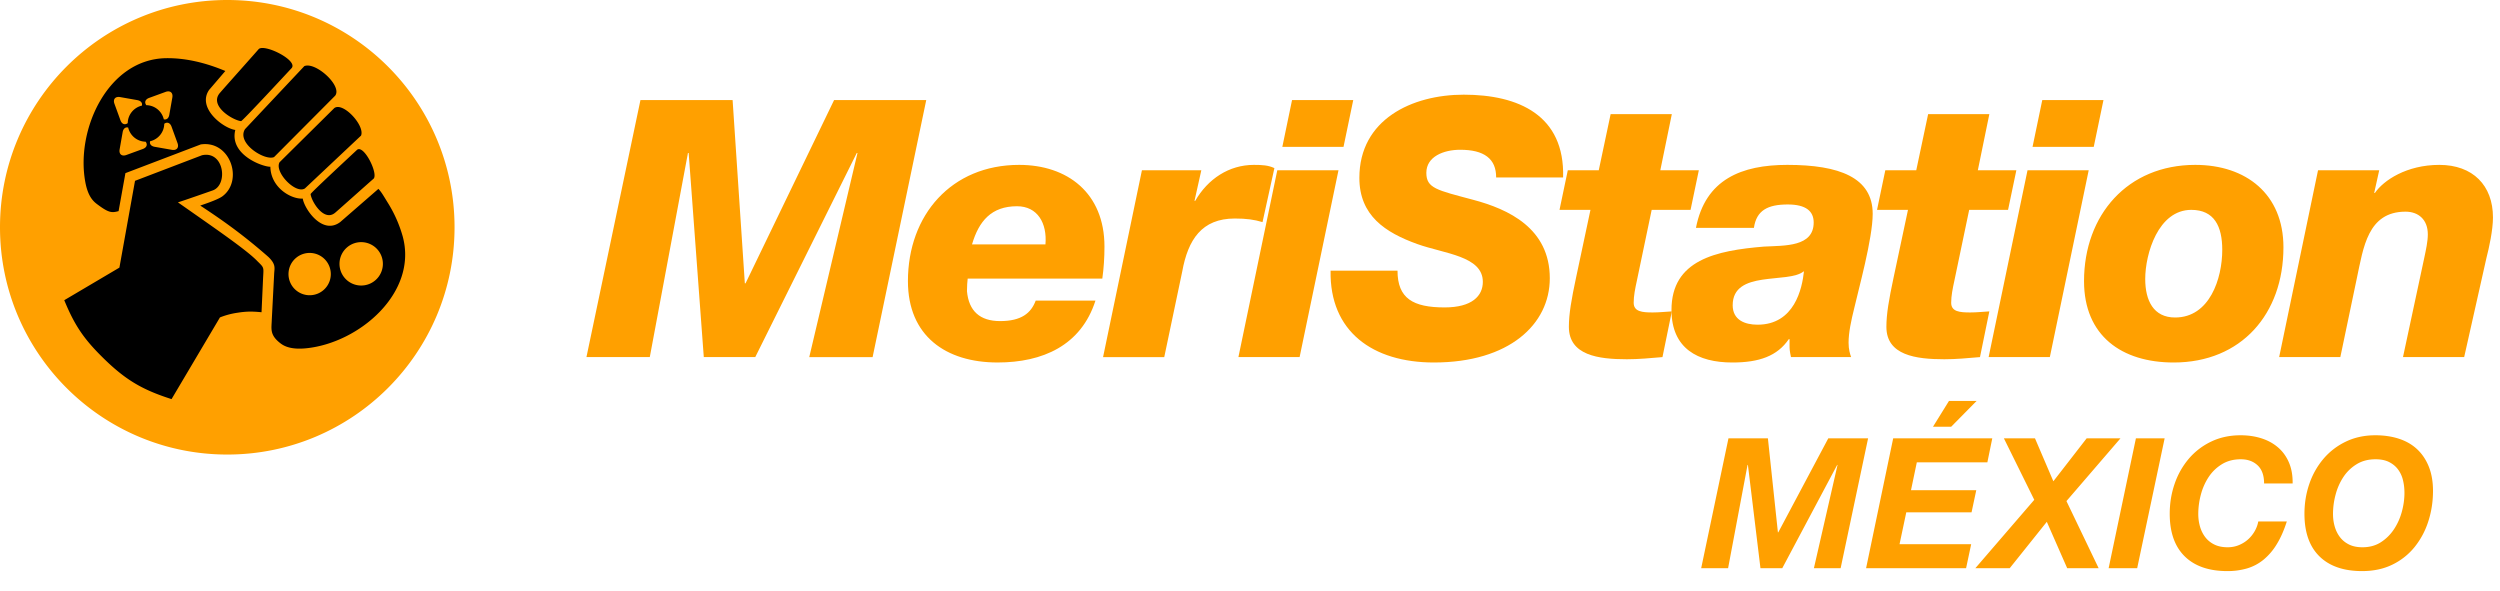
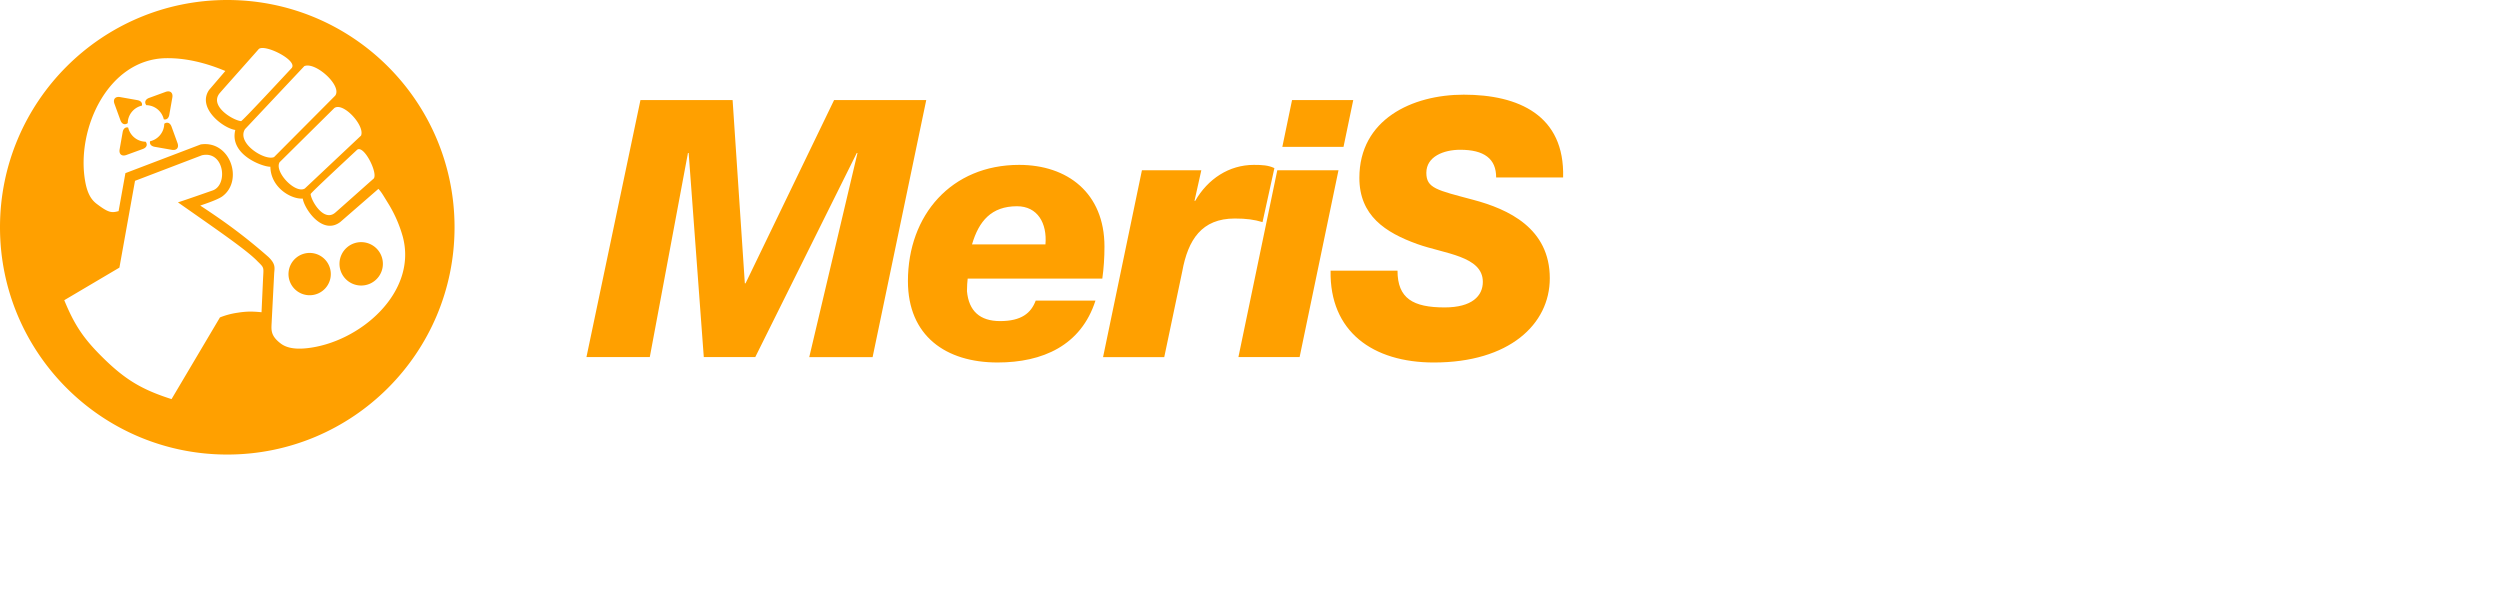
<svg xmlns="http://www.w3.org/2000/svg" width="165" height="39" viewBox="0 0 165 39">
  <g fill="none" fill-rule="evenodd">
    <g fill="#FFA000" fill-rule="nonzero">
      <path d="M42.27 6.605h6.082l.807 12.093h.048L55.05 6.605h6.082l-3.54 16.964h-4.181l3.183-13.471h-.047l-6.7 13.47H46.45l-.998-13.47h-.048l-2.518 13.47h-4.181zM63.867 18.39c-.024.26-.047.427-.047.83.118 1.307.855 1.972 2.185 1.972 1.402 0 2.044-.522 2.352-1.354h3.944c-.95 2.97-3.492 4.086-6.462 4.086-3.421 0-5.916-1.758-5.916-5.369 0-4.371 2.875-7.673 7.341-7.673 3.184 0 5.631 1.853 5.631 5.393 0 .736-.047 1.425-.142 2.114h-8.886zM69 16.131c.119-1.402-.522-2.519-1.877-2.519-1.687 0-2.518.974-2.97 2.519H69zM75.367 11.238h3.92l-.451 2.02h.047c.832-1.45 2.234-2.376 3.873-2.376.547 0 .95.023 1.354.213l-.784 3.564c-.546-.166-1.069-.237-1.83-.237-2.185 0-3.088 1.401-3.468 3.492l-1.188 5.655h-4.038l2.565-12.331zM84.3 11.238h4.04l-2.566 12.33h-4.039l2.566-12.33zm4.372-1.544h-4.038l.641-3.089h4.039l-.642 3.089zM92.236 17.866c0 1.83 1.022 2.424 3.113 2.424 1.805 0 2.518-.76 2.518-1.687 0-1.71-2.542-1.853-4.324-2.495-2.114-.76-3.825-1.876-3.825-4.37 0-3.85 3.469-5.489 6.89-5.489 3.611 0 6.676 1.354 6.557 5.465h-4.419c0-.619-.19-1.07-.593-1.379-.405-.308-.998-.45-1.782-.45-1.093 0-2.233.45-2.233 1.52 0 1.021.689 1.14 3.088 1.781 2.329.618 5.06 1.877 5.06 5.18 0 3.04-2.684 5.559-7.65 5.559-4.038 0-6.89-2.044-6.818-6.059h4.418z" />
-       <path d="M109.58 11.238h2.543l-.546 2.613h-2.566l-.974 4.657c-.12.546-.214 1.021-.214 1.473 0 .594.57.641 1.259.641.451 0 .807-.047 1.259-.07l-.618 3.017c-.831.07-1.568.142-2.352.142-1.877 0-3.825-.261-3.825-2.138 0-.856.166-1.806.475-3.255l.95-4.467h-2.043l.547-2.613h2.043l.784-3.706h4.039l-.76 3.706z" />
-       <path d="M111.933 15.04c.618-3.208 3.017-4.158 6.034-4.158 3.421 0 5.631.831 5.631 3.23 0 1.64-.95 5.038-1.212 6.202-.213.855-.38 1.64-.38 2.304 0 .452.095.737.167.95h-3.968c-.095-.427-.095-.57-.095-.807v-.38h-.047c-.76 1.116-1.949 1.544-3.73 1.544-2.281 0-4.015-.927-4.015-3.469 0-3.302 2.945-3.92 6.105-4.181 1.378-.071 3.28.024 3.28-1.592 0-.736-.5-1.188-1.712-1.188-1.306 0-2.066.38-2.233 1.544h-3.825zm4.063 6.39c2.447 0 2.946-2.4 3.064-3.516h-.023c-1.022.831-4.68-.119-4.68 2.233 0 .974.807 1.283 1.639 1.283zM130.536 11.238h2.543l-.547 2.613h-2.566l-.974 4.657c-.119.546-.214 1.021-.214 1.473 0 .594.57.641 1.26.641.45 0 .807-.047 1.258-.07l-.617 3.017c-.832.07-1.569.142-2.352.142-1.877 0-3.825-.261-3.825-2.138 0-.856.166-1.806.475-3.255l.95-4.467h-2.043l.546-2.613h2.043l.784-3.706h4.04l-.76 3.706zM133.816 11.238h4.038l-2.565 12.33h-4.04l2.567-12.33zm4.37-1.544h-4.038l.642-3.089h4.039l-.642 3.089zM144.887 10.882c3.35 0 5.82 1.924 5.82 5.44 0 4.395-2.78 7.603-7.245 7.603-3.422 0-5.916-1.758-5.916-5.37 0-4.371 2.874-7.673 7.34-7.673zm-1.33 10.073c2.28 0 3.112-2.566 3.112-4.466 0-1.545-.523-2.638-2.044-2.638-2.185 0-3.04 2.899-3.04 4.562 0 1.425.546 2.542 1.971 2.542zM152.99 11.238h4.038l-.332 1.497h.047c.57-.832 2.091-1.853 4.253-1.853 2.21 0 3.54 1.354 3.54 3.468 0 .832-.261 2.02-.428 2.661l-1.473 6.557h-4.038l1.401-6.533c.119-.57.238-1.093.238-1.568 0-.974-.618-1.497-1.473-1.497-2.494 0-2.78 2.376-3.207 4.371l-1.094 5.227h-4.038l2.566-12.33z" />
    </g>
    <g fill-rule="nonzero">
-       <circle fill="#000" cx="14.813" cy="15.15" r="14.112" />
      <path d="M0 15C0 6.716 6.716 0 15 0c8.284 0 15 6.716 15 15 0 8.284-6.716 15-15 15-8.284 0-15-6.716-15-15zm8.278-3.573 4.972-1.895c1.942-.288 2.838 2.37 1.435 3.42-.348.261-1.458.603-1.466.618 1.428.938 2.801 1.901 4.494 3.387.494.476.41.72.384 1.072l-.159 3.074c-.015.592-.16 1 .587 1.567.267.203.735.413 1.691.316 3.495-.353 7.372-3.673 6.363-7.383a8.547 8.547 0 0 0-.928-2.13c-.411-.665-.452-.759-.676-1.008l-2.516 2.187c-1.183.901-2.38-.881-2.477-1.547-.75.056-2.109-.708-2.138-2.099-.519.008-2.723-.8-2.314-2.428-.81-.118-2.544-1.455-1.729-2.643l1.071-1.25c-1.263-.528-2.588-.863-3.903-.845-3.844.051-5.967 4.694-5.343 8.151.17.946.508 1.278.777 1.48.773.583.967.585 1.424.463l.451-2.507zm-4.037 8.386c.675 1.641 1.272 2.532 2.534 3.778 1.475 1.456 2.573 2.12 4.547 2.75l3.194-5.391a5.03 5.03 0 0 1 1.152-.308c.614-.098.997-.093 1.593-.034l.1-2.199c.036-.786.096-.711-.366-1.164-.69-.727-2.68-2.084-5.253-3.891 0 .007.59-.188 2.292-.784 1.04-.363.765-2.65-.705-2.323l-4.418 1.687-1.03 5.728-3.64 2.151zM23.828 8.951c.277-.65-1.186-2.246-1.765-1.817l-3.609 3.572c-.37.636 1.053 2.119 1.667 1.733l3.707-3.488zm.827 2.845c.326-.324-.641-2.273-1.09-1.907-.337.318-3.1 2.876-3.065 2.922.048.471.879 1.857 1.622 1.227.248-.21 2.513-2.235 2.533-2.242zm-4.571-7.431-3.915 4.16c-.575.931 1.319 2.109 1.919 1.842l4.035-4.054c.482-.65-1.309-2.26-2.039-1.948zm-3.013-1.122c-.008.022-2.324 2.614-2.564 2.897-.72.85.864 1.8 1.403 1.855.052.041 2.98-3.12 3.342-3.505.419-.514-1.81-1.62-2.181-1.247zm1.975 14.725a1.396 1.396 0 1 1 2.782.243 1.396 1.396 0 0 1-2.782-.243zm3.363-.641a1.432 1.432 0 1 1 2.852.25 1.432 1.432 0 0 1-2.852-.25zM8.46 8.42c.122.528.59.923 1.153.933.141.185.072.387-.187.48l-1.088.397c-.3.11-.499-.057-.443-.372l.201-1.14c.042-.237.19-.346.364-.298zm.606-1.81c.236.04.345.188.298.362-.529.121-.925.591-.934 1.155-.185.14-.386.07-.48-.187L7.554 6.85c-.11-.3.057-.498.372-.443l1.14.201zm1.744 1.265a1.206 1.206 0 0 0-1.153-.934c-.141-.185-.071-.386.187-.48l1.088-.397c.3-.109.499.057.443.372l-.201 1.14c-.041.237-.189.346-.364.299zm-.903 1.447c.528-.121.924-.59.934-1.152.185-.14.386-.07.48.188l.395 1.088c.11.3-.057.498-.372.443l-1.14-.2c-.237-.043-.346-.191-.297-.367z" fill="#FFA000" />
    </g>
-     <path d="M114.078 28.932h2.604l.66 6.204h.024l3.3-6.204h2.628l-1.812 8.568h-1.764l1.56-6.816h-.024L117.63 37.5h-1.44l-.828-6.816h-.024l-1.284 6.816h-1.776l1.8-8.568zm14.7-.768h-1.2l1.056-1.704h1.824l-1.68 1.704zm-3.828.768h6.54l-.324 1.584h-4.656l-.384 1.836h4.308l-.312 1.464h-4.308l-.444 2.1h4.728l-.336 1.584h-6.6l1.788-8.568zm9.312 4.056-2.004-4.056h2.052l1.212 2.832 2.196-2.832h2.232l-3.564 4.14 2.124 4.428h-2.076l-1.344-3.06-2.448 3.06h-2.268l3.888-4.512zm6.708-4.056h1.896l-1.812 8.568h-1.884l1.8-8.568zm8.46 2.976c0-.528-.142-.926-.426-1.194-.284-.268-.654-.402-1.11-.402-.48 0-.898.11-1.254.33-.356.22-.648.504-.876.852a3.916 3.916 0 0 0-.51 1.164 4.943 4.943 0 0 0-.168 1.254c0 .296.038.576.114.84.076.264.192.498.348.702.156.204.356.366.6.486s.538.18.882.18c.256 0 .498-.046.726-.138.228-.092.43-.216.606-.372a2.18 2.18 0 0 0 .444-.546c.12-.208.2-.424.24-.648h1.884c-.192.6-.418 1.108-.678 1.524a4 4 0 0 1-.876 1.014c-.324.26-.684.448-1.08.564a4.572 4.572 0 0 1-1.29.174c-1.216 0-2.154-.324-2.814-.972-.66-.648-.99-1.584-.99-2.808 0-.696.108-1.356.324-1.98a5.1 5.1 0 0 1 .93-1.65 4.446 4.446 0 0 1 1.476-1.134c.58-.28 1.23-.42 1.95-.42.496 0 .956.068 1.38.204.424.136.79.338 1.098.606.308.268.546.6.714.996.168.396.248.854.24 1.374h-1.884zm2.664 2.004c0-.696.108-1.356.324-1.98a5.1 5.1 0 0 1 .93-1.65 4.446 4.446 0 0 1 1.476-1.134c.58-.28 1.23-.42 1.95-.42.576 0 1.1.078 1.572.234.472.156.872.39 1.2.702.328.312.582.696.762 1.152.18.456.27.984.27 1.584 0 .704-.104 1.376-.312 2.016a5.213 5.213 0 0 1-.906 1.692 4.288 4.288 0 0 1-1.464 1.158c-.58.284-1.246.426-1.998.426-1.216 0-2.154-.324-2.814-.972-.66-.648-.99-1.584-.99-2.808zm1.884 0c0 .296.038.576.114.84.076.264.192.498.348.702.156.204.356.366.6.486s.538.18.882.18c.464 0 .868-.11 1.212-.33.344-.22.632-.504.864-.852.232-.348.406-.734.522-1.158.116-.424.174-.84.174-1.248 0-.304-.034-.59-.102-.858a1.93 1.93 0 0 0-.33-.702c-.152-.2-.348-.36-.588-.48s-.536-.18-.888-.18c-.48 0-.898.11-1.254.33-.356.22-.648.504-.876.852a3.916 3.916 0 0 0-.51 1.164 4.943 4.943 0 0 0-.168 1.254z" fill="#FFA000" />
  </g>
</svg>